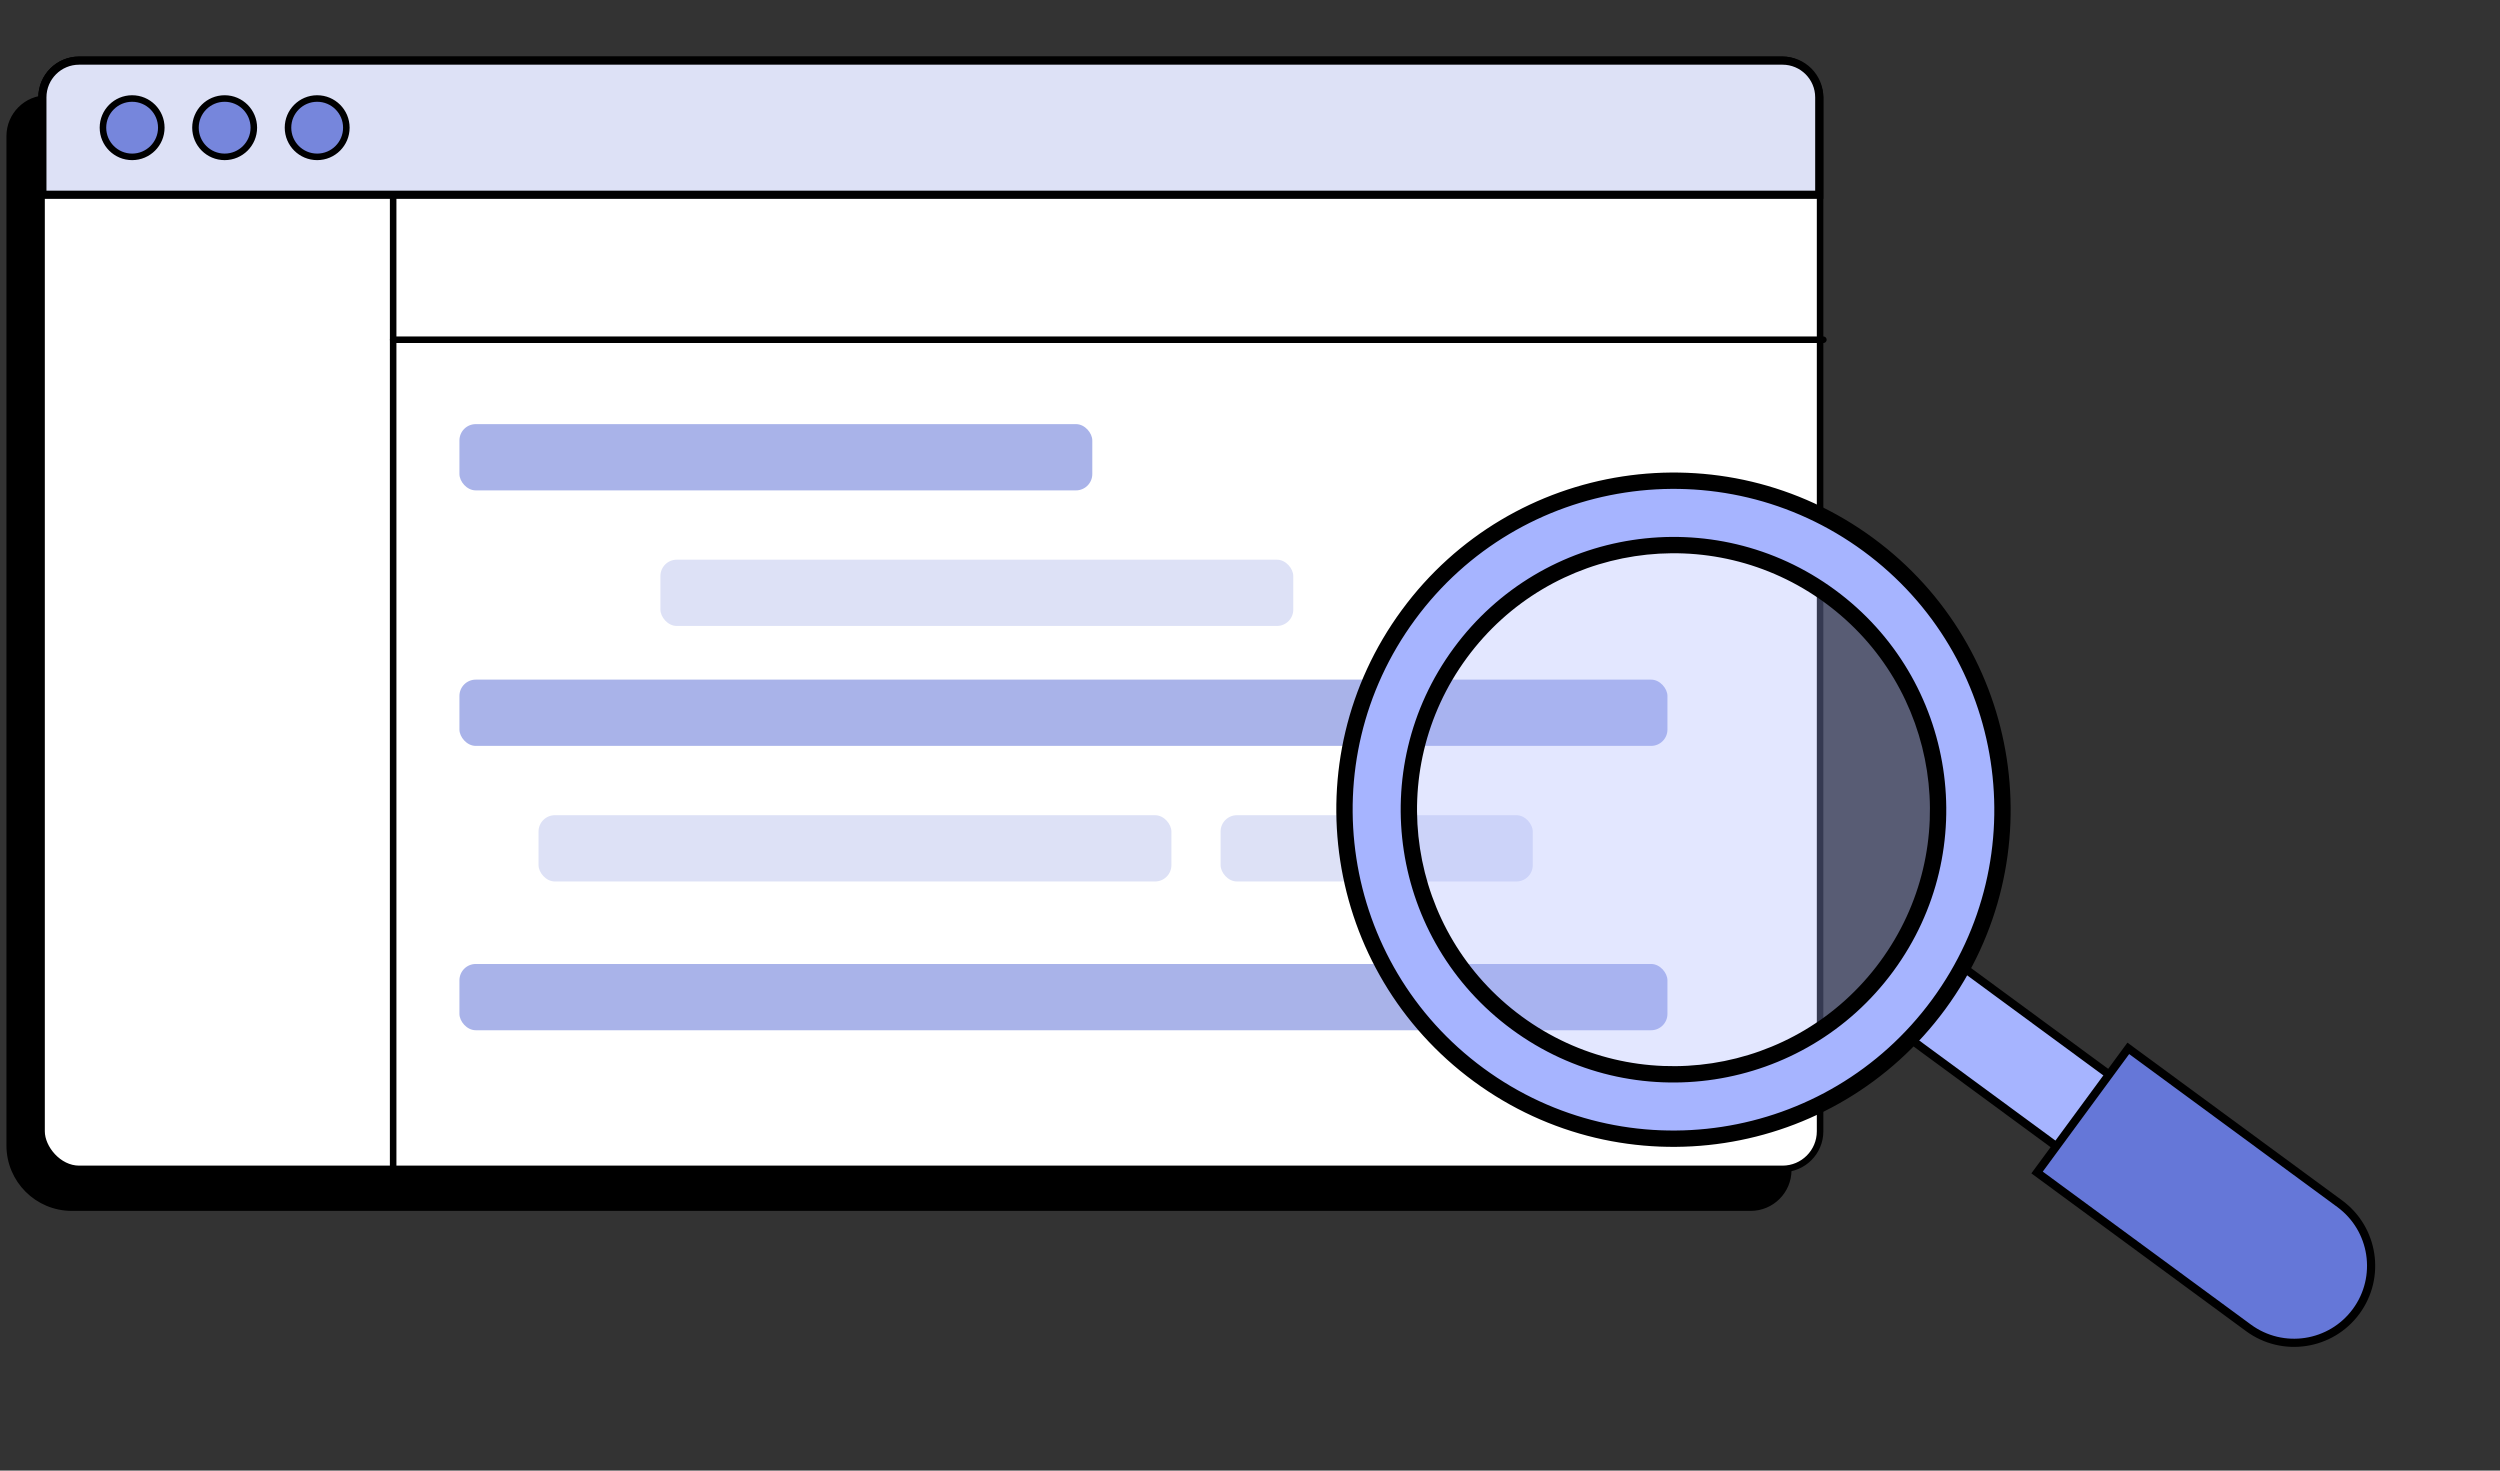
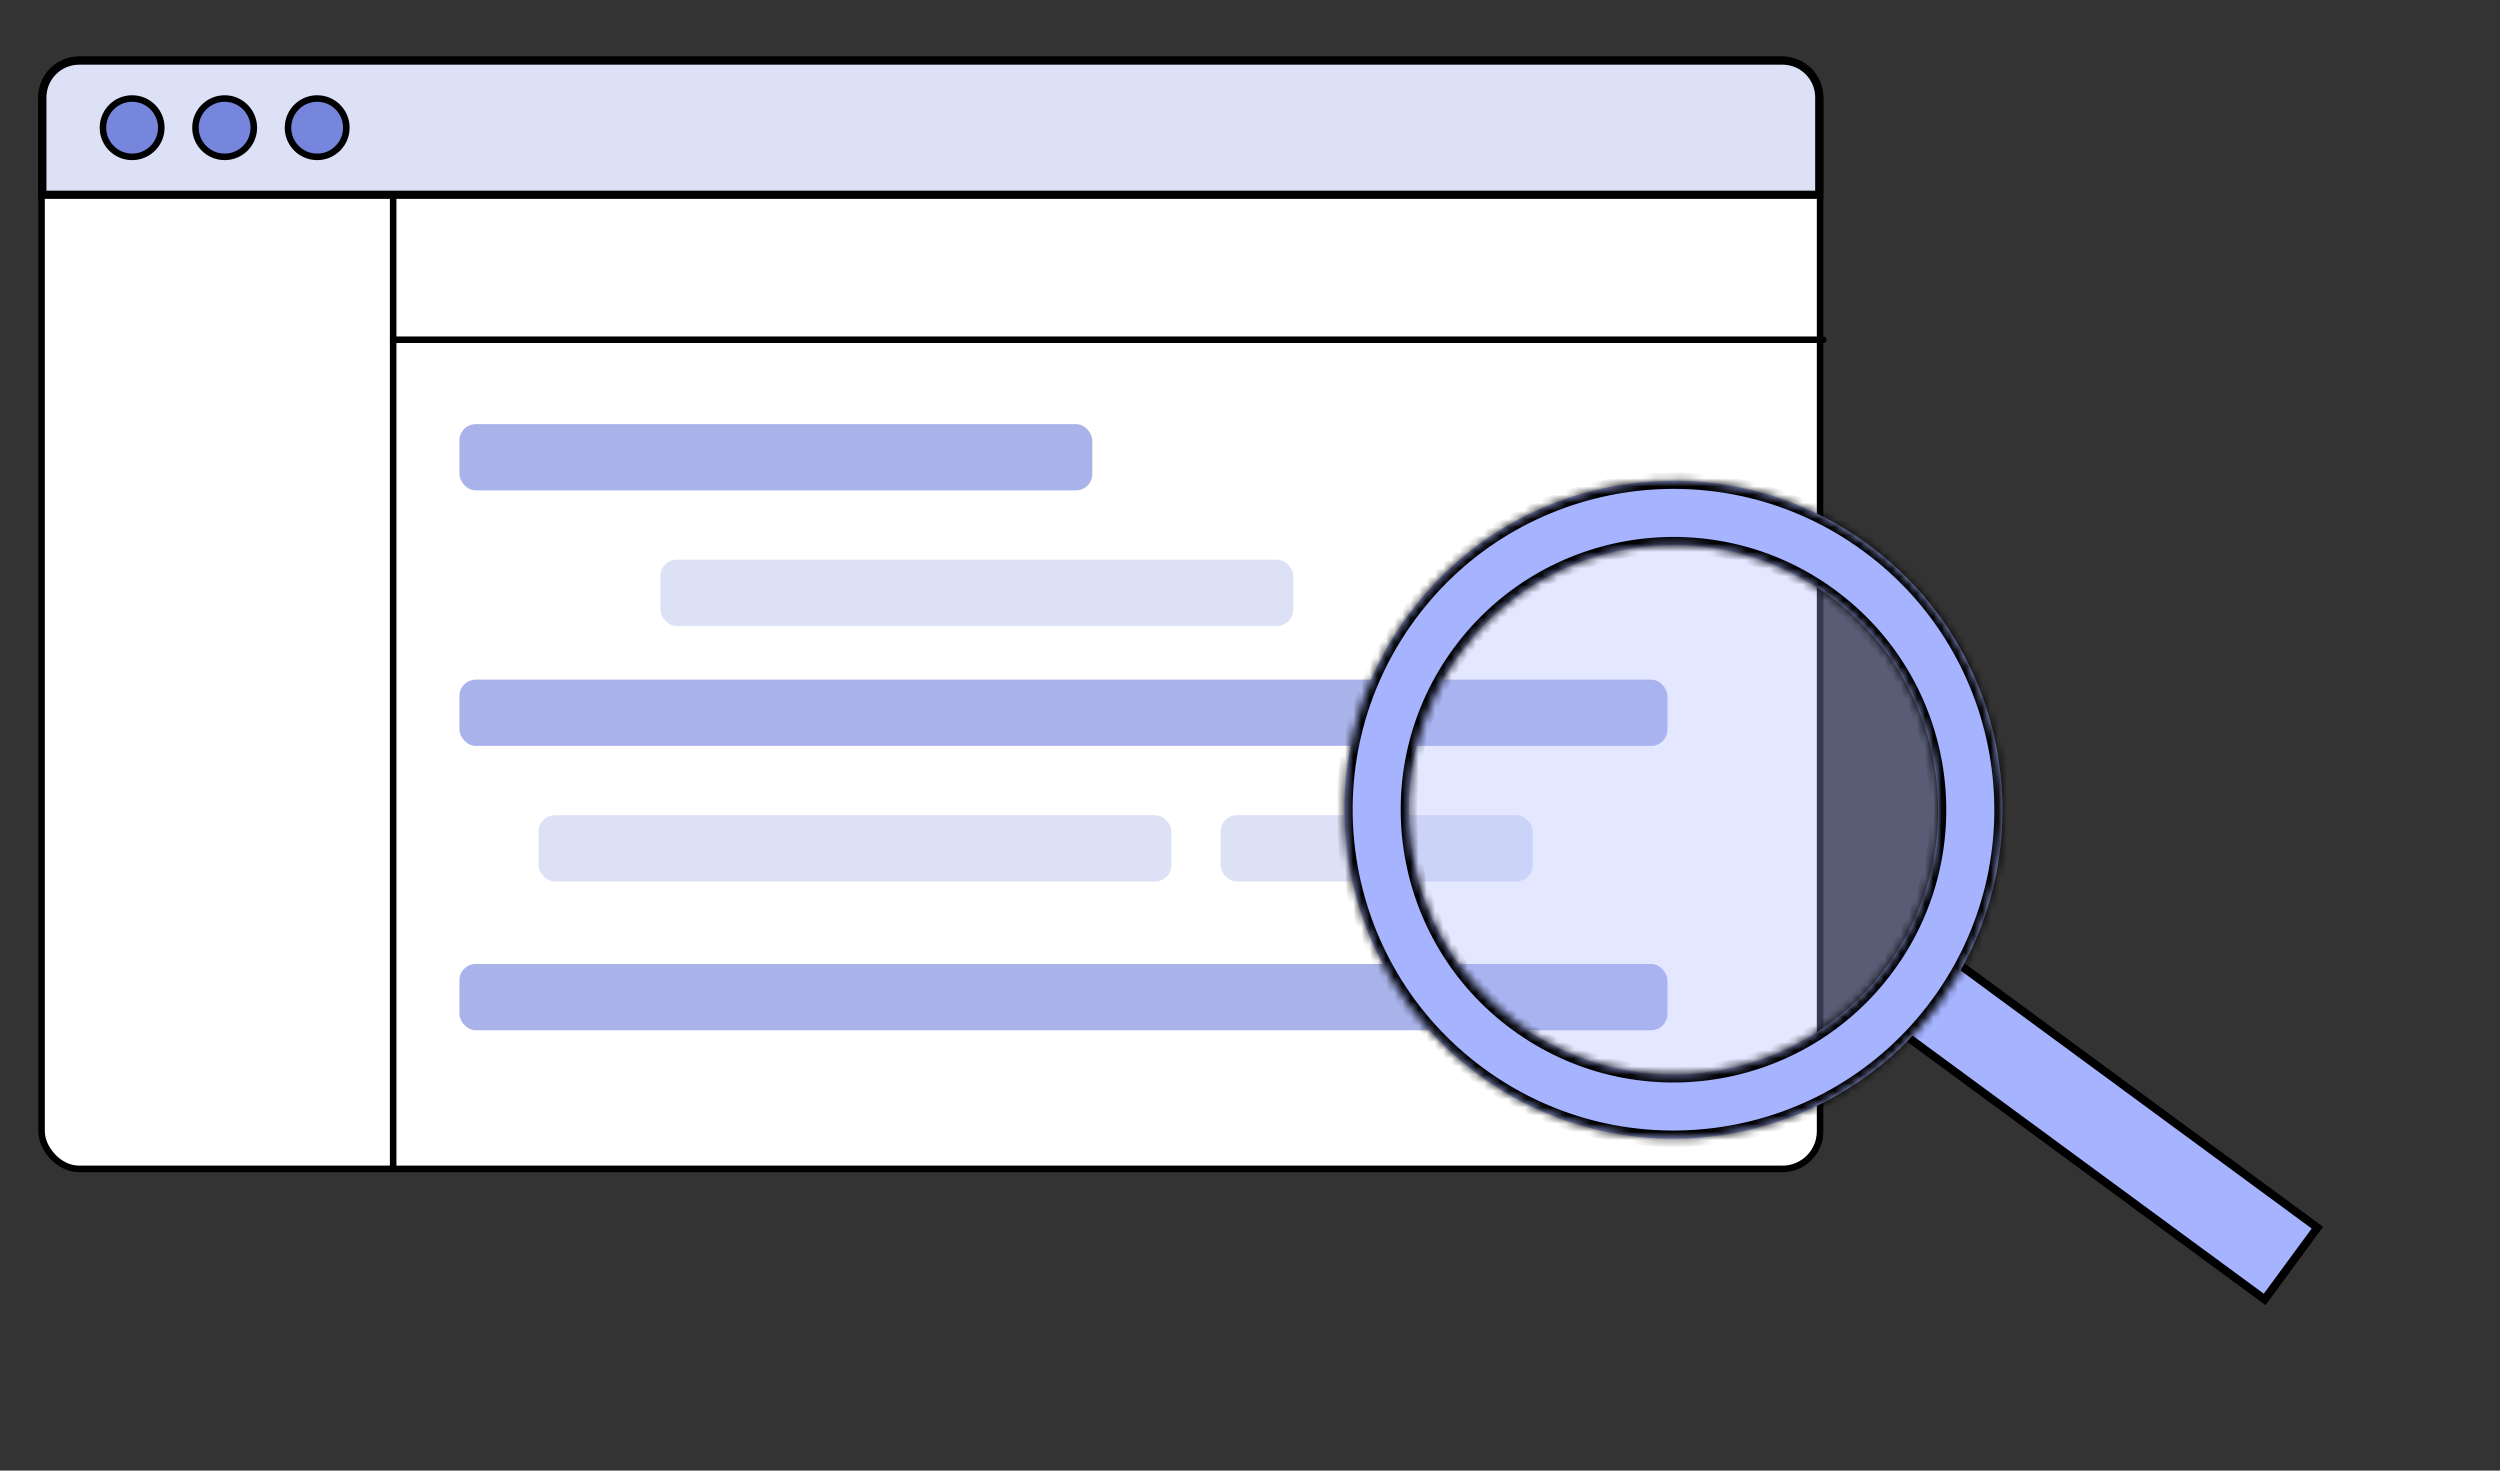
<svg xmlns="http://www.w3.org/2000/svg" width="306" height="180" viewBox="0 0 306 180" fill="none">
  <rect x="0" y="0" width="306" height="180" fill="#333333" stroke="none" />
  <g clip-path="url(#clip0_8626_21227)">
-     <path d="M1.189 16.658C1.189 14.118 3.249 12.058 5.789 12.058H214.282C216.822 12.058 218.882 14.118 218.882 16.658V143.213C218.882 145.754 216.822 147.813 214.282 147.813H8.789C4.592 147.813 1.189 144.41 1.189 140.213V16.658Z" fill="black" stroke="black" stroke-width="0.8" />
    <rect x="5.086" y="7.318" width="217.693" height="135.755" rx="4.6" fill="white" stroke="black" stroke-width="0.8" />
    <path d="M5.186 11.918C5.186 9.433 7.2 7.418 9.686 7.418H218.178C220.664 7.418 222.678 9.433 222.678 11.918V23.841H5.186V11.918Z" fill="#DDE1F6" stroke="black" />
    <circle cx="16.172" cy="15.629" r="3.571" fill="#7686DC" stroke="black" stroke-width="0.8" />
    <circle cx="27.497" cy="15.629" r="3.571" fill="#7686DC" stroke="black" stroke-width="0.8" />
    <circle cx="38.822" cy="15.629" r="3.571" fill="#7686DC" stroke="black" stroke-width="0.8" />
    <path d="M48.122 23.91V142.723" stroke="black" stroke-width="0.8" stroke-linecap="round" />
    <path d="M48.122 41.584L223.179 41.584" stroke="black" stroke-width="0.8" stroke-linecap="round" />
    <rect x="56.234" y="51.912" width="77.463" height="8.112" rx="2" fill="#A9B3E9" />
    <rect x="80.834" y="68.506" width="77.463" height="8.112" rx="2" fill="#DDE1F6" />
    <rect x="65.917" y="99.781" width="77.463" height="8.112" rx="2" fill="#DDE1F6" />
    <rect x="149.4" y="99.781" width="38.208" height="8.112" rx="2" fill="#DDE1F6" />
    <rect x="56.234" y="83.186" width="147.861" height="8.112" rx="2" fill="#A9B3E9" />
    <rect x="56.234" y="117.99" width="147.861" height="8.112" rx="2" fill="#A9B3E9" />
    <rect x="231.744" y="125.648" width="10.9" height="56.403" transform="rotate(-53.688 231.744 125.648)" fill="#A6B4FF" stroke="black" />
-     <path d="M249.633 143.11L249.337 143.513L249.74 143.809L275.213 162.529C279.409 165.612 285.31 164.71 288.393 160.514C291.477 156.318 290.575 150.417 286.379 147.334L260.907 128.614L260.504 128.318L260.208 128.721L249.633 143.11Z" fill="#6577D8" stroke="black" />
    <circle cx="204.445" cy="98.821" r="33.293" transform="rotate(-53.688 204.445 98.821)" fill="#A6B4FF" fill-opacity="0.32" />
    <mask id="path-18-outside-1_8626_21227" maskUnits="userSpaceOnUse" x="147.144" y="41.042" width="116.033" height="116.033" fill="black">
-       <rect fill="white" x="147.144" y="41.042" width="116.033" height="116.033" />
      <path fill-rule="evenodd" clip-rule="evenodd" d="M237.282 122.954C250.451 105.034 246.6 79.831 228.68 66.661C210.76 53.492 185.556 57.343 172.387 75.263C159.218 93.184 163.069 118.387 180.989 131.556C198.91 144.725 224.113 140.874 237.282 122.954ZM230.933 118.288C241.526 103.875 238.428 83.603 224.014 73.01C209.6 62.418 189.329 65.515 178.736 79.929C168.143 94.343 171.241 114.615 185.655 125.208C200.069 135.8 220.341 132.702 230.933 118.288Z" />
    </mask>
    <path fill-rule="evenodd" clip-rule="evenodd" d="M237.282 122.954C250.451 105.034 246.6 79.831 228.68 66.661C210.76 53.492 185.556 57.343 172.387 75.263C159.218 93.184 163.069 118.387 180.989 131.556C198.91 144.725 224.113 140.874 237.282 122.954ZM230.933 118.288C241.526 103.875 238.428 83.603 224.014 73.01C209.6 62.418 189.329 65.515 178.736 79.929C168.143 94.343 171.241 114.615 185.655 125.208C200.069 135.8 220.341 132.702 230.933 118.288Z" fill="#A6B4FF" />
    <path d="M228.088 67.467C245.563 80.309 249.319 104.886 236.476 122.362L238.088 123.546C251.584 105.181 247.637 79.352 229.272 65.855L228.088 67.467ZM173.193 75.856C186.035 58.38 210.612 54.625 228.088 67.467L229.272 65.855C210.907 52.359 185.078 56.306 171.581 74.671L173.193 75.856ZM181.582 130.75C164.106 117.908 160.351 93.331 173.193 75.856L171.581 74.671C158.085 93.037 162.032 118.866 180.397 132.362L181.582 130.75ZM236.476 122.362C223.634 139.837 199.057 143.593 181.582 130.75L180.397 132.362C198.763 145.858 224.592 141.911 238.088 123.546L236.476 122.362ZM223.422 73.816C237.391 84.082 240.393 103.727 230.128 117.696L231.739 118.881C242.659 104.022 239.465 83.124 224.606 72.204L223.422 73.816ZM179.542 80.522C189.807 66.553 209.453 63.55 223.422 73.816L224.606 72.204C209.747 61.285 188.85 64.478 177.93 79.337L179.542 80.522ZM186.247 124.402C172.278 114.136 169.276 94.49 179.542 80.522L177.93 79.337C167.011 94.196 170.204 115.094 185.063 126.013L186.247 124.402ZM230.128 117.696C219.862 131.665 200.216 134.667 186.247 124.402L185.063 126.013C199.922 136.933 220.82 133.74 231.739 118.881L230.128 117.696Z" fill="black" mask="url(#path-18-outside-1_8626_21227)" />
  </g>
  <defs>
    <clipPath id="clip0_8626_21227">
      <rect width="304.421" height="180" fill="white" transform="translate(0.789)" />
    </clipPath>
  </defs>
</svg>